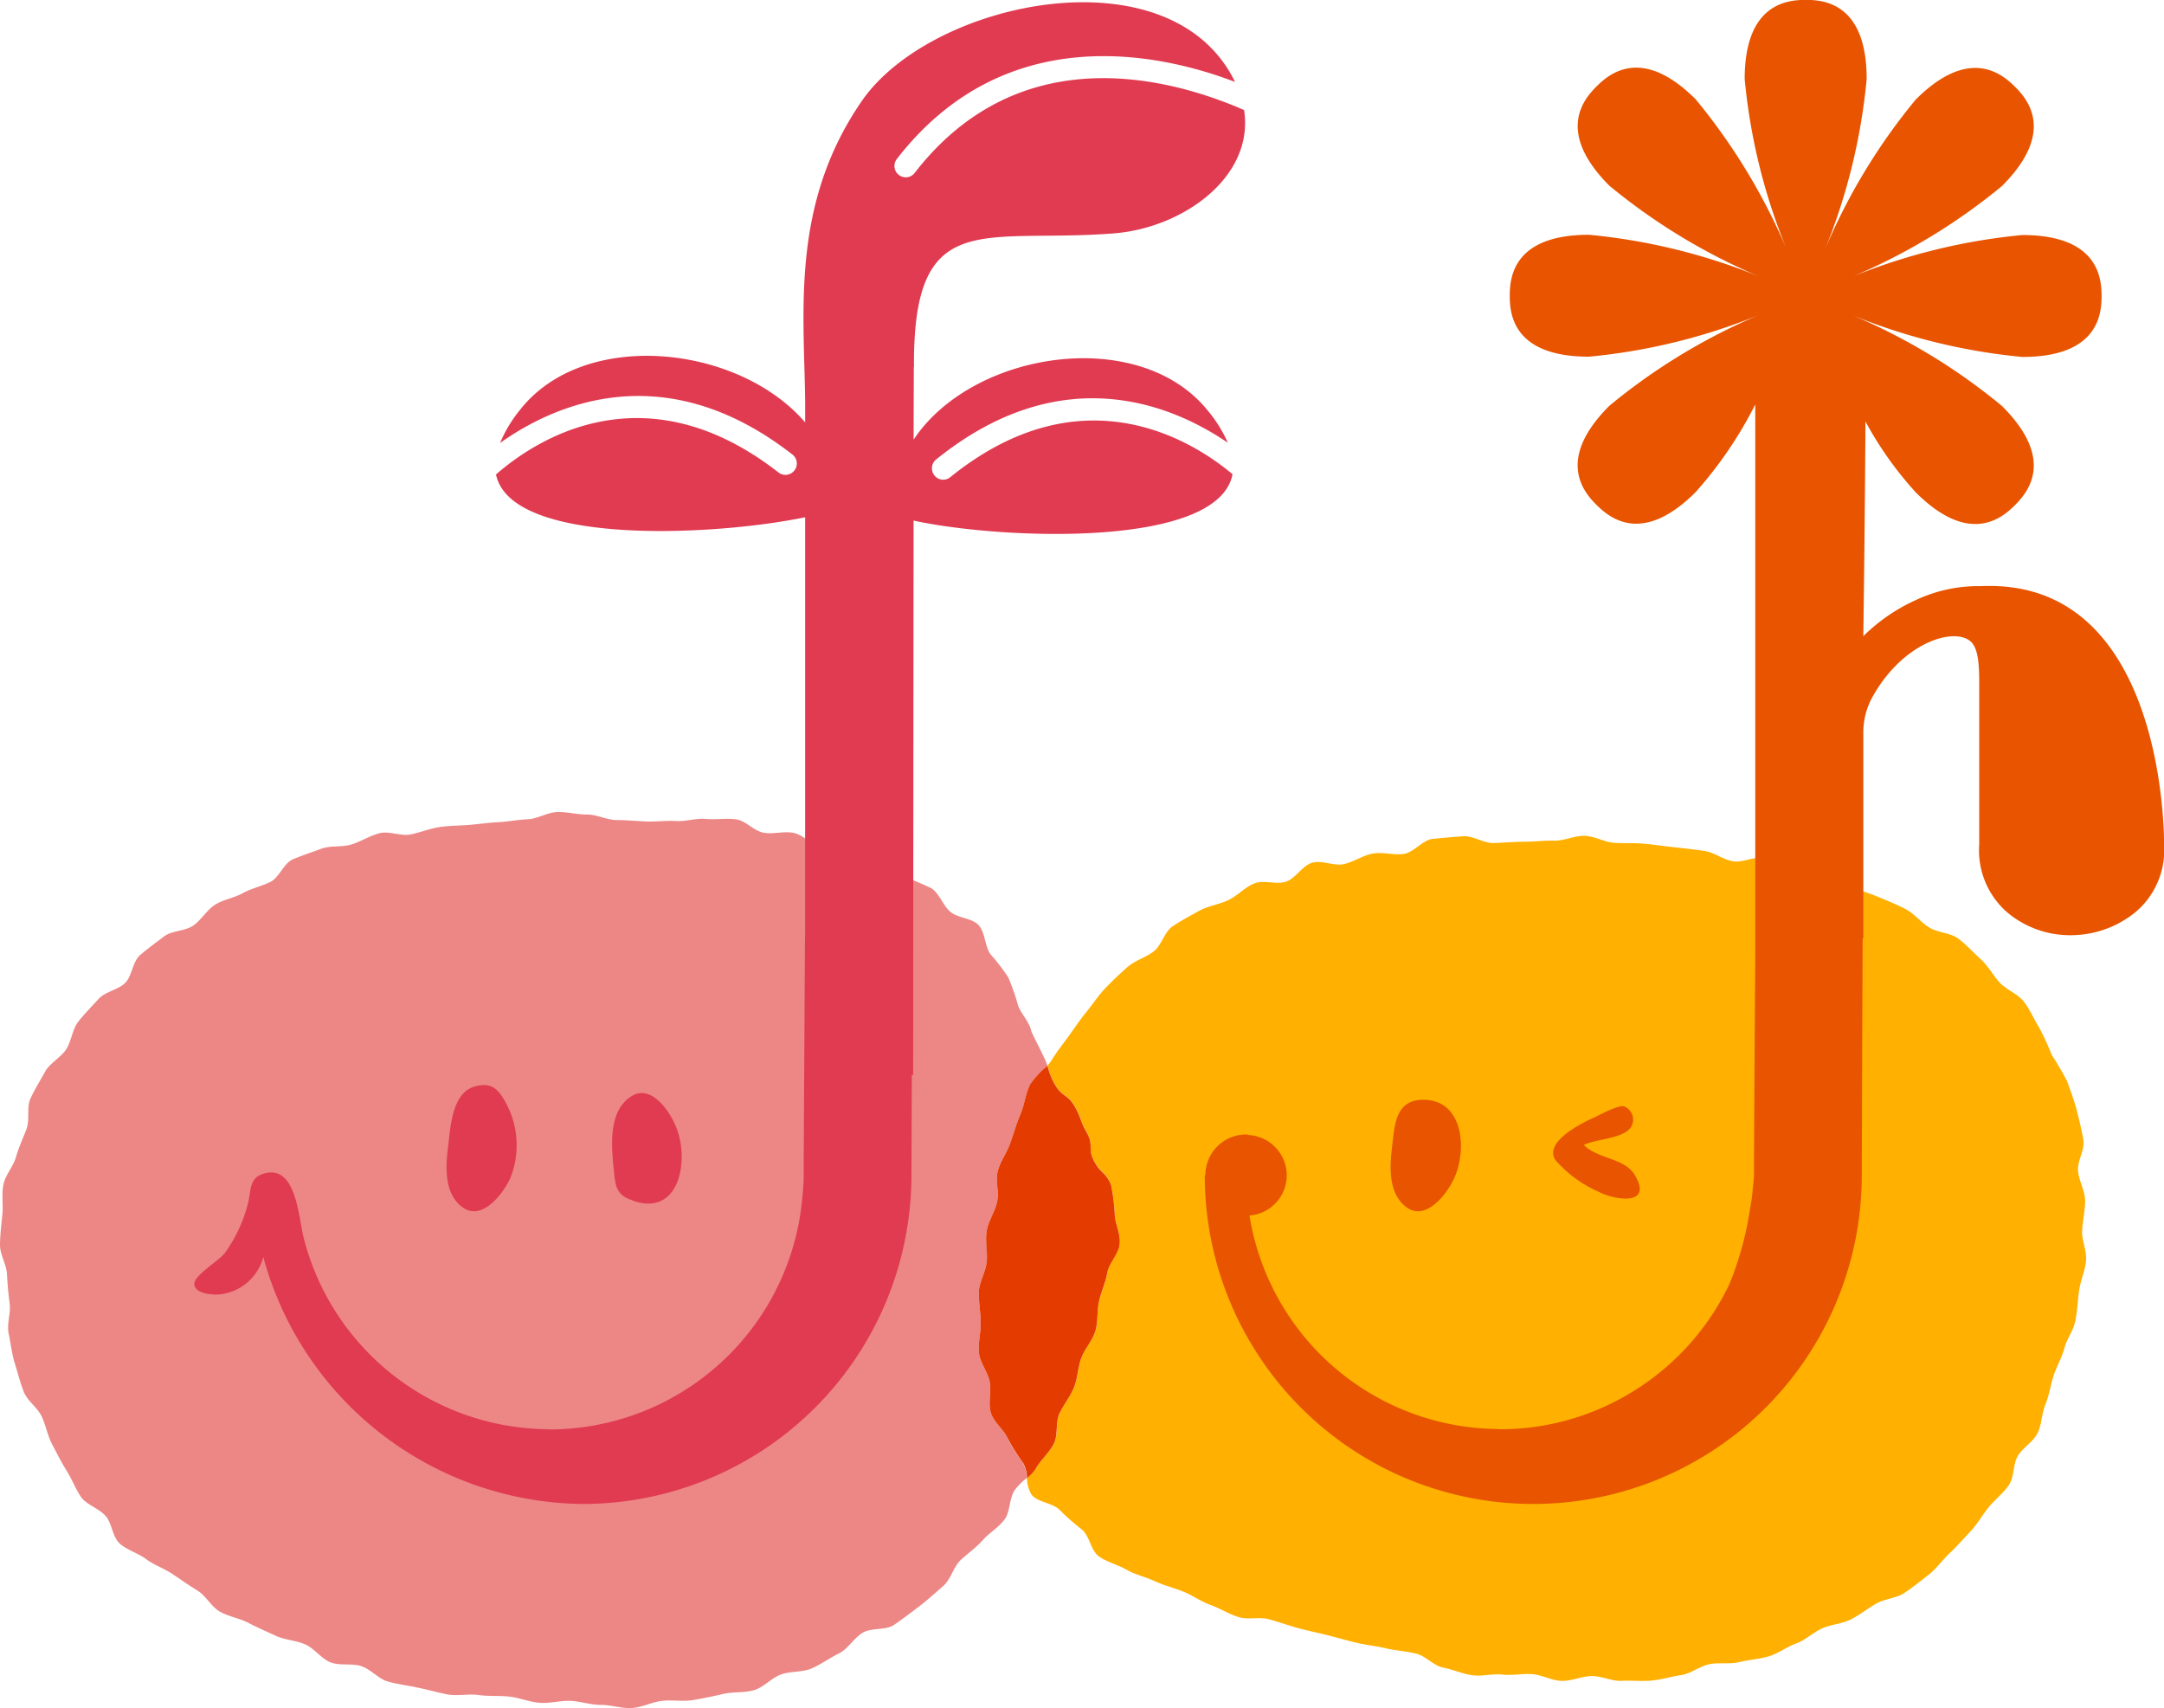
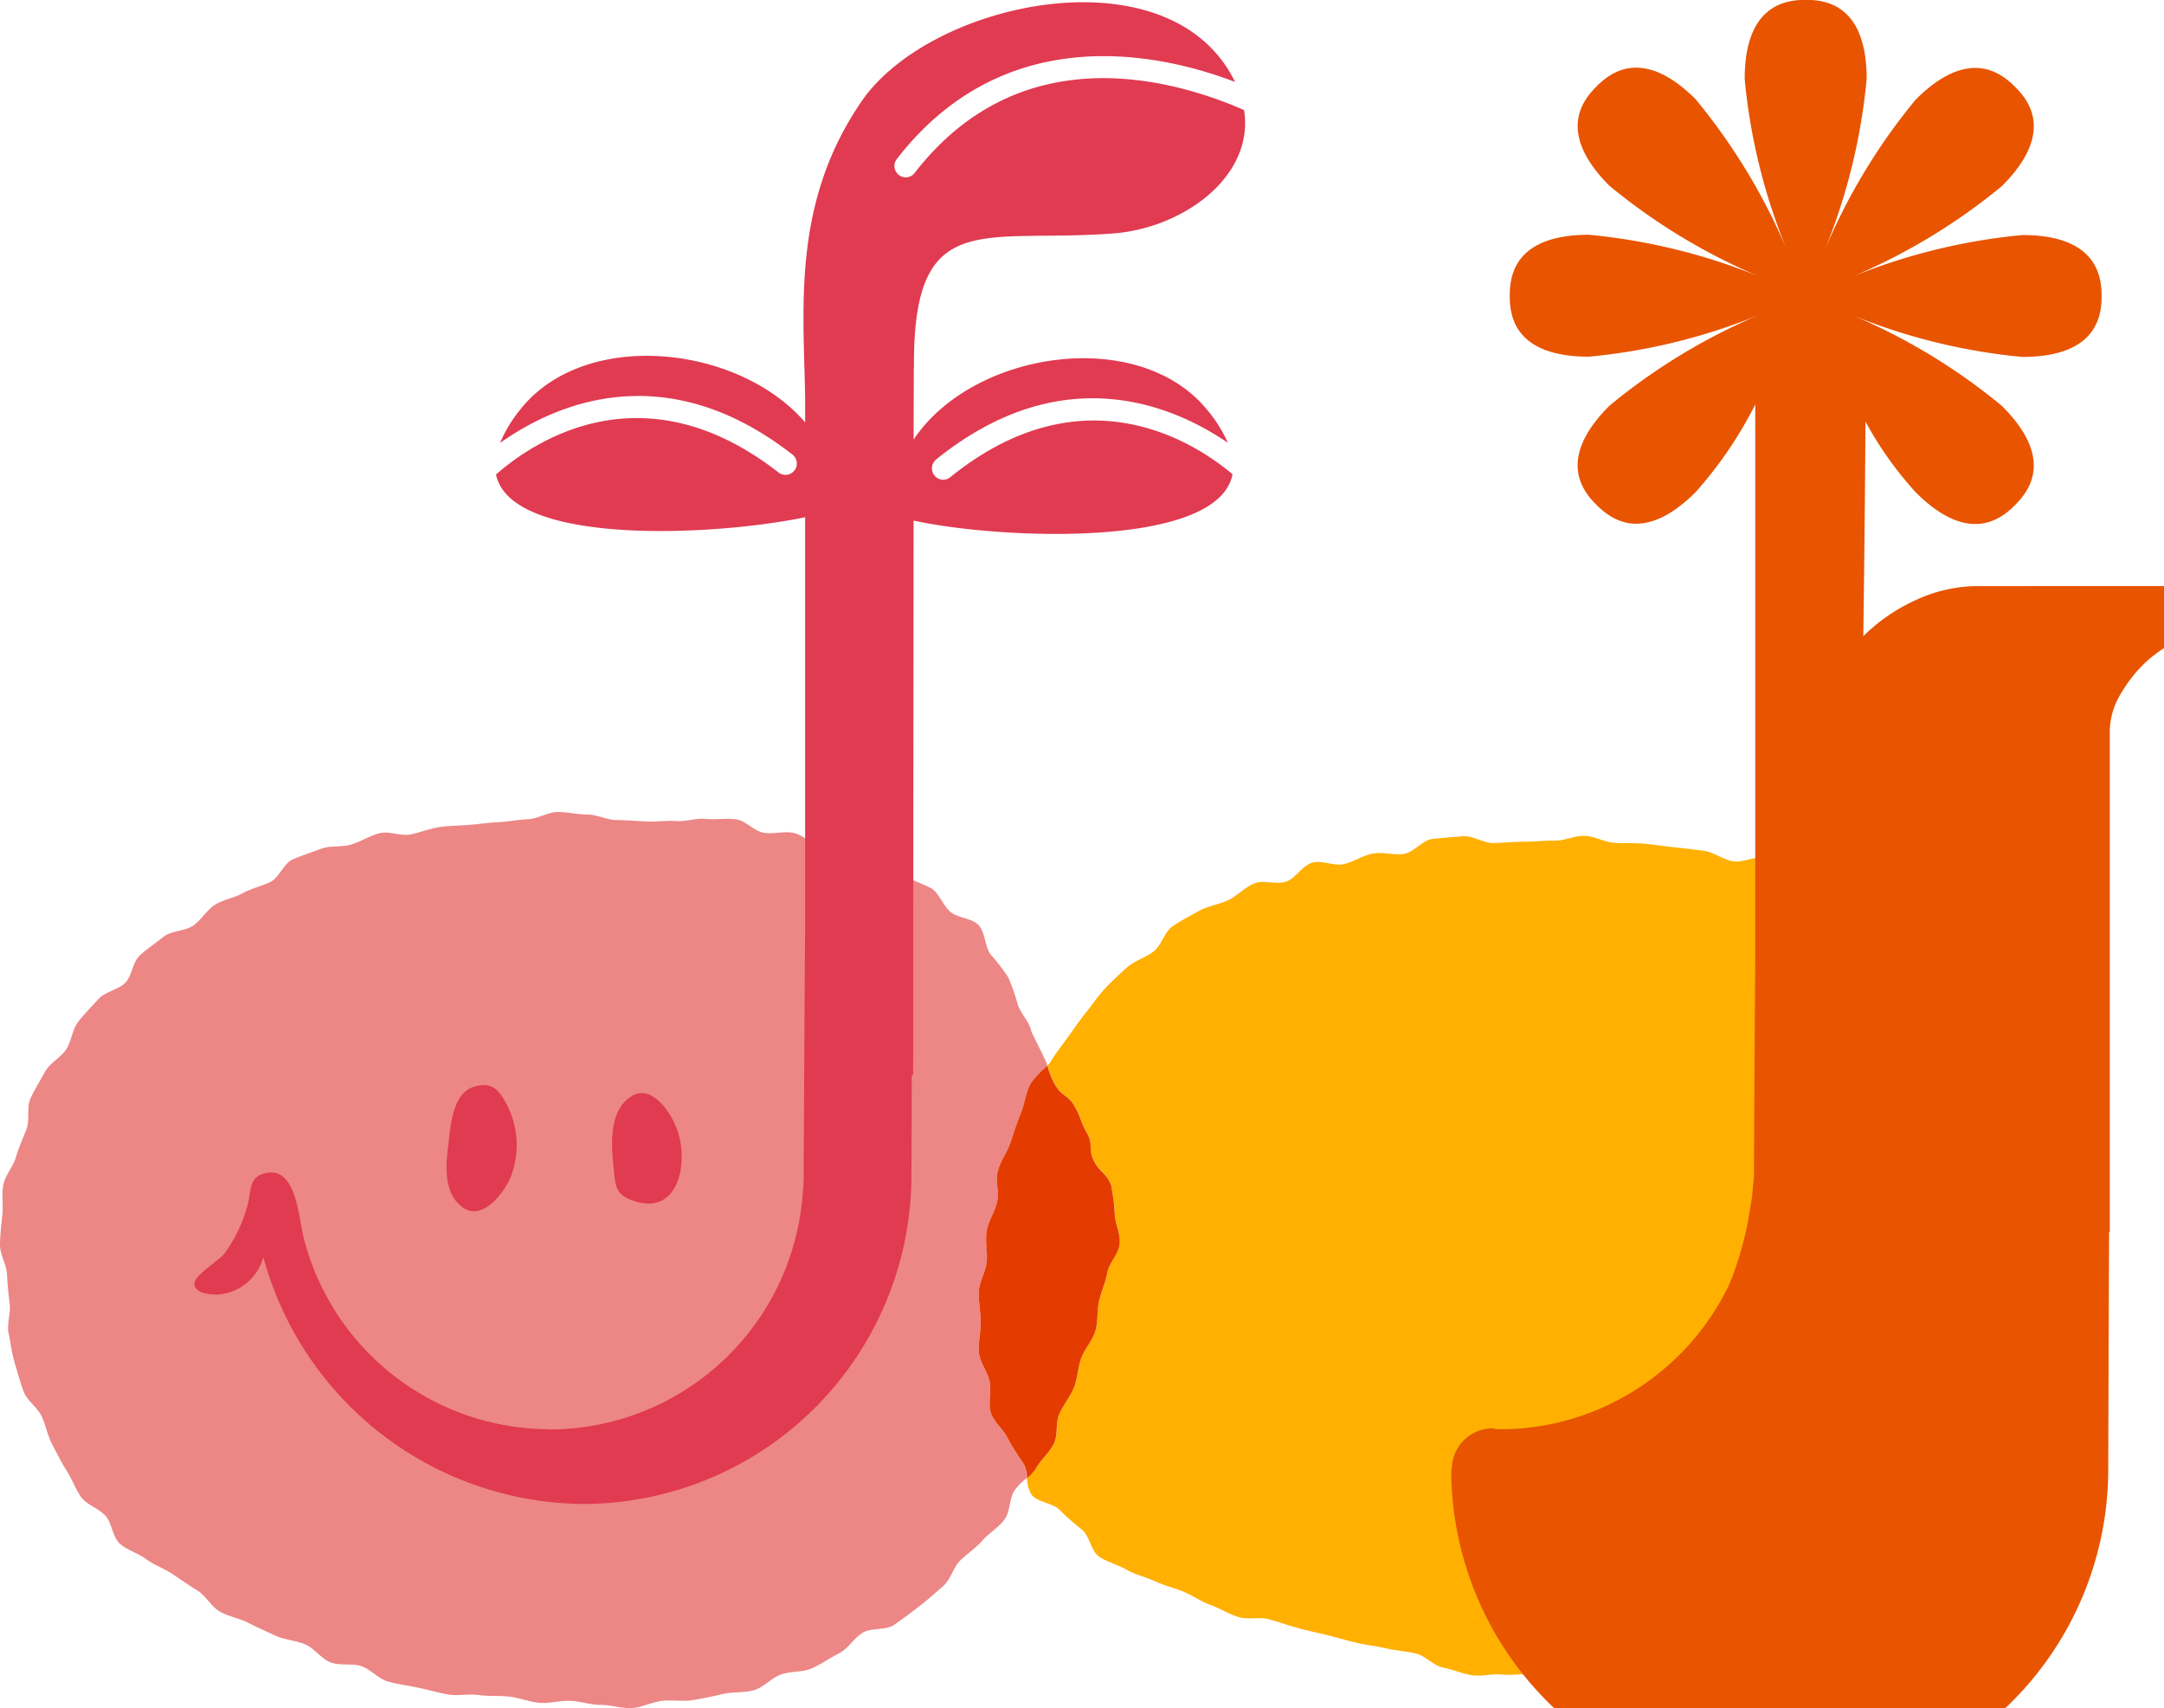
<svg xmlns="http://www.w3.org/2000/svg" width="74.693" height="58.957" viewBox="0 0 74.693 58.957">
  <g id="グループ_733" data-name="グループ 733" transform="translate(-3693.5 -7630.553)">
    <path id="パス_23" data-name="パス 23" d="M64.046,37.581c.01-.358.1-.7.1-1.036-.008-.355-.216-.687-.244-1.023-.032-.353.241-.74.182-1.069-.058-.353-.144-.7-.227-1.028-.089-.345-.217-.675-.332-1a9.92,9.92,0,0,0-.53-.907,8.926,8.926,0,0,0-.435-.944c-.186-.3-.321-.63-.53-.9s-.6-.407-.833-.657-.4-.58-.658-.81-.49-.5-.767-.706-.7-.2-1-.381-.517-.481-.828-.642-.621-.285-.946-.42-.651-.23-.975-.348-.629-.289-.962-.389-.729.058-1.065-.03-.588-.5-.933-.571-.734.171-1.079.109-.643-.308-.988-.358-.687-.087-1.028-.124-.689-.09-1.034-.123-.689-.008-1.038-.031-.683-.232-1.029-.241-.7.175-1.048.167-.693.037-1.037.037-.7.032-1.046.045-.719-.26-1.064-.235-.708.058-1.048.092-.649.466-.995.518-.722-.074-1.069-.012-.651.284-.995.363-.762-.146-1.1-.047-.567.538-.9.653-.78-.073-1.095.063c-.331.131-.586.427-.9.576s-.7.2-1,.366-.626.34-.916.533-.386.666-.665.876-.643.308-.907.542-.513.468-.756.722-.43.548-.652.819-.411.557-.619.844-.42.549-.6.851a1.7,1.7,0,0,1-.124.157,2.7,2.7,0,0,0,.259.649c.248.43.432.323.683.757s.169.474.418.906.006.565.258.995.375.349.575.8a6.443,6.443,0,0,1,.13.992c0,.334.209.7.171,1.051-.031.334-.367.644-.427.993-.056.334-.2.648-.284.986s-.03.7-.131,1.033-.366.6-.484.928-.117.687-.249,1.007-.354.589-.5.9-.039.755-.2,1.051c-.16.316-.445.553-.615.848a1.569,1.569,0,0,1-.312.341,1.16,1.16,0,0,0,.158.572c.217.269.731.28.975.53s.488.454.762.675.307.74.6.935c.282.19.647.28.95.453s.654.246.971.394.653.225.98.358.607.341.937.459.624.312.962.416c.322.109.724-.015,1.063.081s.656.207.989.3.67.158,1.009.244.666.182,1.01.263.685.115,1.023.194.7.1,1.037.181.608.423.944.486.662.216,1,.263.7-.062,1.039-.024.694-.04,1.033-.014.676.225,1.019.232.687-.16,1.029-.166.693.182,1.032.164.7.023,1.037-.009.681-.139,1.02-.189.645-.311.975-.376.708.008,1.038-.074.692-.1,1.019-.2.616-.325.937-.441.585-.381.9-.522.681-.151.988-.309.575-.371.87-.543.7-.181.987-.376.563-.412.832-.625.472-.508.726-.746.475-.494.715-.748.4-.552.616-.82.5-.48.7-.767.142-.711.314-1.01.531-.483.683-.792.141-.679.275-1,.171-.652.278-.98.284-.616.372-.95.32-.619.385-.962.078-.681.124-1.023c.05-.358.209-.692.24-1.027.035-.353-.151-.712-.135-1.048" transform="translate(3701.325 7635.448)" fill="#ffb000" />
    <path id="パス_24" data-name="パス 24" d="M34.782,44.936c-.135-.313-.48-.557-.584-.9-.1-.323.026-.716-.04-1.065-.064-.332-.335-.649-.372-1.007-.028-.339.073-.7.063-1.061,0-.338-.076-.692-.063-1.05.019-.339.231-.669.272-1.03s-.056-.721,0-1.06c.054-.355.286-.666.359-1s-.068-.743.024-1.074c.1-.346.325-.647.438-.97s.209-.674.348-.989c.136-.331.175-.707.327-1.015a3.191,3.191,0,0,1,.6-.645,2.55,2.55,0,0,0-.113-.28c-.218-.453-.225-.447-.441-.9-.071-.349-.353-.6-.459-.9a7.81,7.81,0,0,0-.338-.969,6.82,6.82,0,0,0-.622-.808c-.194-.289-.173-.739-.4-.993s-.717-.24-.979-.465-.371-.622-.653-.811a9.521,9.521,0,0,0-.956-.4c-.3-.16-.508-.5-.824-.642s-.647-.228-.975-.341-.725.06-1.056-.03-.593-.417-.927-.494-.7.047-1.043-.008-.626-.423-.969-.466-.689.019-1.032-.013-.69.095-1.032.073-.687.03-1.028.015-.683-.046-1.025-.049-.68-.192-1.018-.19-.689-.095-1.028-.086-.684.235-1.014.249c-.349.013-.687.085-1.016.1-.345.017-.68.067-1.02.095s-.684.023-1.029.077-.654.186-.989.252-.737-.127-1.07-.042-.638.286-.966.388-.721.027-1.046.148-.657.23-.974.363-.472.631-.779.782-.658.223-.956.389-.669.217-.957.4-.472.527-.755.721-.742.166-1.01.376-.566.416-.823.644-.275.721-.513.957-.692.3-.92.554-.481.507-.693.776-.237.68-.425.965-.561.468-.726.769-.355.606-.5.916-.018.74-.141,1.065-.266.624-.362.962-.368.619-.435.953,0,.7-.036,1.043S.005,37.9,0,38.243s.222.671.241,1.021.047.665.092,1.009S.227,40.979.3,41.32s.107.678.209,1.012.185.663.311.988.475.54.621.856.2.66.362.965.312.611.494.9.307.626.5.912c.187.266.589.375.842.647.225.236.234.726.5.965.252.221.619.32.909.535.267.2.613.314.907.512s.561.385.862.571.475.56.778.729.671.225.979.385.631.3.944.445.69.157,1.01.294.556.491.873.62.746.028,1.064.132c.341.115.6.443.918.531.355.1.708.141,1.023.21.349.068.694.172,1.038.236s.726-.028,1.074.022.713.015,1.064.055.693.185,1.039.213.715-.08,1.063-.067.707.142,1.057.14.713.128,1.065.108.7-.209,1.046-.248.72.03,1.066-.027.7-.131,1.045-.212.729-.03,1.069-.132.6-.427.939-.544.734-.065,1.057-.21.62-.357.936-.517.506-.529.82-.713c.3-.178.787-.068,1.082-.272s.58-.42.86-.633.545-.457.821-.694.353-.66.612-.907c.239-.223.525-.42.762-.685.218-.248.543-.432.752-.715.2-.264.154-.716.35-1.01a2.211,2.211,0,0,1,.416-.418,1.211,1.211,0,0,0-.119-.5,7.831,7.831,0,0,1-.548-.87" transform="translate(3693.5 7635.266)" fill="#ec8785" />
    <path id="パス_25" data-name="パス 25" d="M28.3,44.03c.169-.294.454-.533.615-.847.158-.3.051-.735.2-1.051s.373-.585.5-.9.132-.687.249-1.007.384-.6.484-.927.054-.7.13-1.033.228-.653.285-.987.4-.658.427-.993c.039-.352-.169-.717-.171-1.05a6.77,6.77,0,0,0-.128-.993c-.2-.452-.337-.371-.577-.8s-.01-.561-.257-.993-.175-.477-.418-.906-.435-.327-.683-.757a2.6,2.6,0,0,1-.259-.651,3.2,3.2,0,0,0-.6.645c-.151.308-.191.684-.327,1.015-.137.316-.232.653-.348.989s-.339.625-.436.97.05.725-.026,1.074-.3.648-.359,1c-.059.339.033.71,0,1.061s-.252.692-.272,1.029c-.013.359.06.712.064,1.051.01.361-.092.721-.064,1.06.037.358.308.675.372,1.007.067.349-.059.742.04,1.065.1.344.449.586.584.9a8.024,8.024,0,0,0,.548.87,1.192,1.192,0,0,1,.119.5,1.516,1.516,0,0,0,.312-.343" transform="translate(3700.957 7637.199)" fill="#e43c00" />
    <path id="パス_26" data-name="パス 26" d="M12.584,34.887c.651.454,1.369-.456,1.628-1.025a3.044,3.044,0,0,0-.122-2.532c-.263-.5-.506-.808-1.127-.62-.774.235-.821,1.423-.9,2.084-.094.7-.135,1.637.518,2.093" transform="translate(3696.903 7637.347)" fill="#e03b51" />
    <path id="パス_27" data-name="パス 27" d="M17.037,34.524c1.677.731,2.114-1.192,1.664-2.413-.213-.585-.867-1.551-1.548-1.145-.847.506-.713,1.771-.625,2.6.046.444.063.769.508.959" transform="translate(3698.163 7637.408)" fill="#e03b51" />
-     <path id="パス_28" data-name="パス 28" d="M37.975,34.776c.652.454,1.371-.456,1.626-1.025.452-.989.312-2.7-1.065-2.7-.982,0-.993.884-1.083,1.636-.089.7-.128,1.637.522,2.093" transform="translate(3704.095 7637.458)" fill="#e85400" />
-     <path id="パス_29" data-name="パス 29" d="M43.378,34.193c.494.254,1.852.5,1.223-.581-.355-.612-1.27-.552-1.767-1.05.352-.2,1.368-.213,1.622-.612a.489.489,0,0,0-.235-.722c-.216-.053-.87.318-1.063.4-.522.236-1.687.852-1.308,1.449a4.2,4.2,0,0,0,1.527,1.113" transform="translate(3705.334 7637.508)" fill="#e85400" />
-     <path id="パス_30" data-name="パス 30" d="M59.246,21.7h-.16a5.086,5.086,0,0,0-2.142.484,6.188,6.188,0,0,0-1.809,1.245s.054-3.693.074-7.411a12.34,12.34,0,0,0,1.735,2.445c1.85,1.85,2.98.892,3.426.443s1.406-1.571-.447-3.421a20.772,20.772,0,0,0-5.152-3.129,20.6,20.6,0,0,0,5.853,1.435c2.618,0,2.736-1.476,2.736-2.1s-.118-2.107-2.736-2.107a20.742,20.742,0,0,0-5.856,1.432,20.865,20.865,0,0,0,5.155-3.125c1.853-1.856.894-2.982.447-3.426s-1.576-1.405-3.426.444a20.728,20.728,0,0,0-3.125,5.156A20.753,20.753,0,0,0,55.251,4.2c0-2.614-1.473-2.732-2.1-2.732s-2.11.118-2.11,2.732a20.476,20.476,0,0,0,1.441,5.856A21.012,21.012,0,0,0,49.35,4.9c-1.85-1.849-2.978-.889-3.424-.444s-1.406,1.571.445,3.426a20.872,20.872,0,0,0,5.152,3.125,20.776,20.776,0,0,0-5.854-1.432c-2.619,0-2.737,1.476-2.737,2.107s.118,2.1,2.737,2.1a20.657,20.657,0,0,0,5.852-1.435,20.827,20.827,0,0,0-5.15,3.129c-1.852,1.85-.893,2.978-.445,3.421s1.573,1.408,3.424-.443a14.061,14.061,0,0,0,2.056-3.023v19.01l-.023,3.425-.021,3.666c0,.04,0,.073,0,.11l0,.377v.017c0,.014,0,.026,0,.04-.009.107-.037.373-.067.693,0,0-.009.078-.076.472a11.328,11.328,0,0,1-.619,2.333c-.042.11-.092.219-.139.329l-.005.006A8.786,8.786,0,0,1,47.01,49.6l0,0a8.7,8.7,0,0,1-4.416,1.2c-.049,0-.095-.009-.139-.009a8.76,8.76,0,0,1-8.507-7.369,1.391,1.391,0,0,0,0-2.774c-.037,0-.072-.022-.117-.022a1.406,1.406,0,0,0-1.405,1.4l-.021.013a11.338,11.338,0,0,0,22.677,0c0-.187.014-4.223.03-8.187h.024V26.778a2.511,2.511,0,0,1,.327-1.272c1.03-1.843,2.787-2.409,3.38-1.894.25.23.293.748.293,1.419v5.585a2.836,2.836,0,0,0,.971,2.348,3.372,3.372,0,0,0,2.165.785,3.554,3.554,0,0,0,2.244-.785,2.8,2.8,0,0,0,1-2.348s.123-9.157-6.267-8.917" transform="translate(3702.679 7629.081)" fill="#e85400" />
+     <path id="パス_30" data-name="パス 30" d="M59.246,21.7h-.16a5.086,5.086,0,0,0-2.142.484,6.188,6.188,0,0,0-1.809,1.245s.054-3.693.074-7.411a12.34,12.34,0,0,0,1.735,2.445c1.85,1.85,2.98.892,3.426.443s1.406-1.571-.447-3.421a20.772,20.772,0,0,0-5.152-3.129,20.6,20.6,0,0,0,5.853,1.435c2.618,0,2.736-1.476,2.736-2.1s-.118-2.107-2.736-2.107a20.742,20.742,0,0,0-5.856,1.432,20.865,20.865,0,0,0,5.155-3.125c1.853-1.856.894-2.982.447-3.426s-1.576-1.405-3.426.444a20.728,20.728,0,0,0-3.125,5.156A20.753,20.753,0,0,0,55.251,4.2c0-2.614-1.473-2.732-2.1-2.732s-2.11.118-2.11,2.732a20.476,20.476,0,0,0,1.441,5.856A21.012,21.012,0,0,0,49.35,4.9c-1.85-1.849-2.978-.889-3.424-.444s-1.406,1.571.445,3.426a20.872,20.872,0,0,0,5.152,3.125,20.776,20.776,0,0,0-5.854-1.432c-2.619,0-2.737,1.476-2.737,2.107s.118,2.1,2.737,2.1a20.657,20.657,0,0,0,5.852-1.435,20.827,20.827,0,0,0-5.15,3.129c-1.852,1.85-.893,2.978-.445,3.421s1.573,1.408,3.424-.443a14.061,14.061,0,0,0,2.056-3.023v19.01l-.023,3.425-.021,3.666c0,.04,0,.073,0,.11l0,.377v.017c0,.014,0,.026,0,.04-.009.107-.037.373-.067.693,0,0-.009.078-.076.472a11.328,11.328,0,0,1-.619,2.333c-.042.11-.092.219-.139.329l-.005.006A8.786,8.786,0,0,1,47.01,49.6l0,0a8.7,8.7,0,0,1-4.416,1.2c-.049,0-.095-.009-.139-.009c-.037,0-.072-.022-.117-.022a1.406,1.406,0,0,0-1.405,1.4l-.021.013a11.338,11.338,0,0,0,22.677,0c0-.187.014-4.223.03-8.187h.024V26.778a2.511,2.511,0,0,1,.327-1.272c1.03-1.843,2.787-2.409,3.38-1.894.25.23.293.748.293,1.419v5.585a2.836,2.836,0,0,0,.971,2.348,3.372,3.372,0,0,0,2.165.785,3.554,3.554,0,0,0,2.244-.785,2.8,2.8,0,0,0,1-2.348s.123-9.157-6.267-8.917" transform="translate(3702.679 7629.081)" fill="#e85400" />
    <path id="パス_31" data-name="パス 31" d="M31.32,17.922a.385.385,0,0,1-.549-.058.394.394,0,0,1,.06-.552c4.362-3.521,8.189-1.858,10.067-.576a4.672,4.672,0,0,0-.707-1.128c-2.377-2.919-8.1-2.044-10.138,1.018,0-1.012.005-1.87.006-2.5h.006c-.04-5.563,2.377-4.264,6.894-4.616,2.383-.184,4.86-1.948,4.5-4.257-.08-.035-.166-.068-.255-.109C38.559,4.051,33.6,2.891,30.09,7.422a.384.384,0,0,1-.309.153.392.392,0,0,1-.309-.631c3.779-4.879,9.182-3.616,11.675-2.661-2.212-4.559-10.486-2.821-12.884.66-2.448,3.552-1.992,7.213-1.954,10.343v.747C24,13.35,18.683,12.779,16.467,15.6a4.69,4.69,0,0,0-.689,1.143c1.853-1.314,5.653-3.05,10.081.391a.392.392,0,1,1-.484.616c-4.66-3.62-8.44-1.057-9.737.081.516,2.464,7.484,2.135,10.67,1.476V33.692s-.008.261-.008.669c0,.375-.006.888-.009,1.463l-.031,5.468v.015c0,.439,0,.716,0,.72,0,.245-.024.483-.045.724a8.773,8.773,0,0,1-8.722,8.038c-.049,0-.092-.009-.142-.009A8.768,8.768,0,0,1,9,44.178c-.187-.761-.264-2.608-1.433-2.2-.466.163-.379.626-.5,1.05a5.014,5.014,0,0,1-.8,1.687c-.209.261-1.048.757-1.041,1.048.01.326.513.366.761.372A1.744,1.744,0,0,0,7.606,44.84a11.547,11.547,0,0,0,11.031,8.521,11.349,11.349,0,0,0,11.34-11.334c0-.126.008-1.582.013-3.469h.046s.008-11.551.015-19.136c2.986.651,10.519.977,11.009-1.6-1.319-1.11-5.159-3.6-9.74.1" transform="translate(3694.982 7629.098)" fill="#e03b51" />
  </g>
</svg>